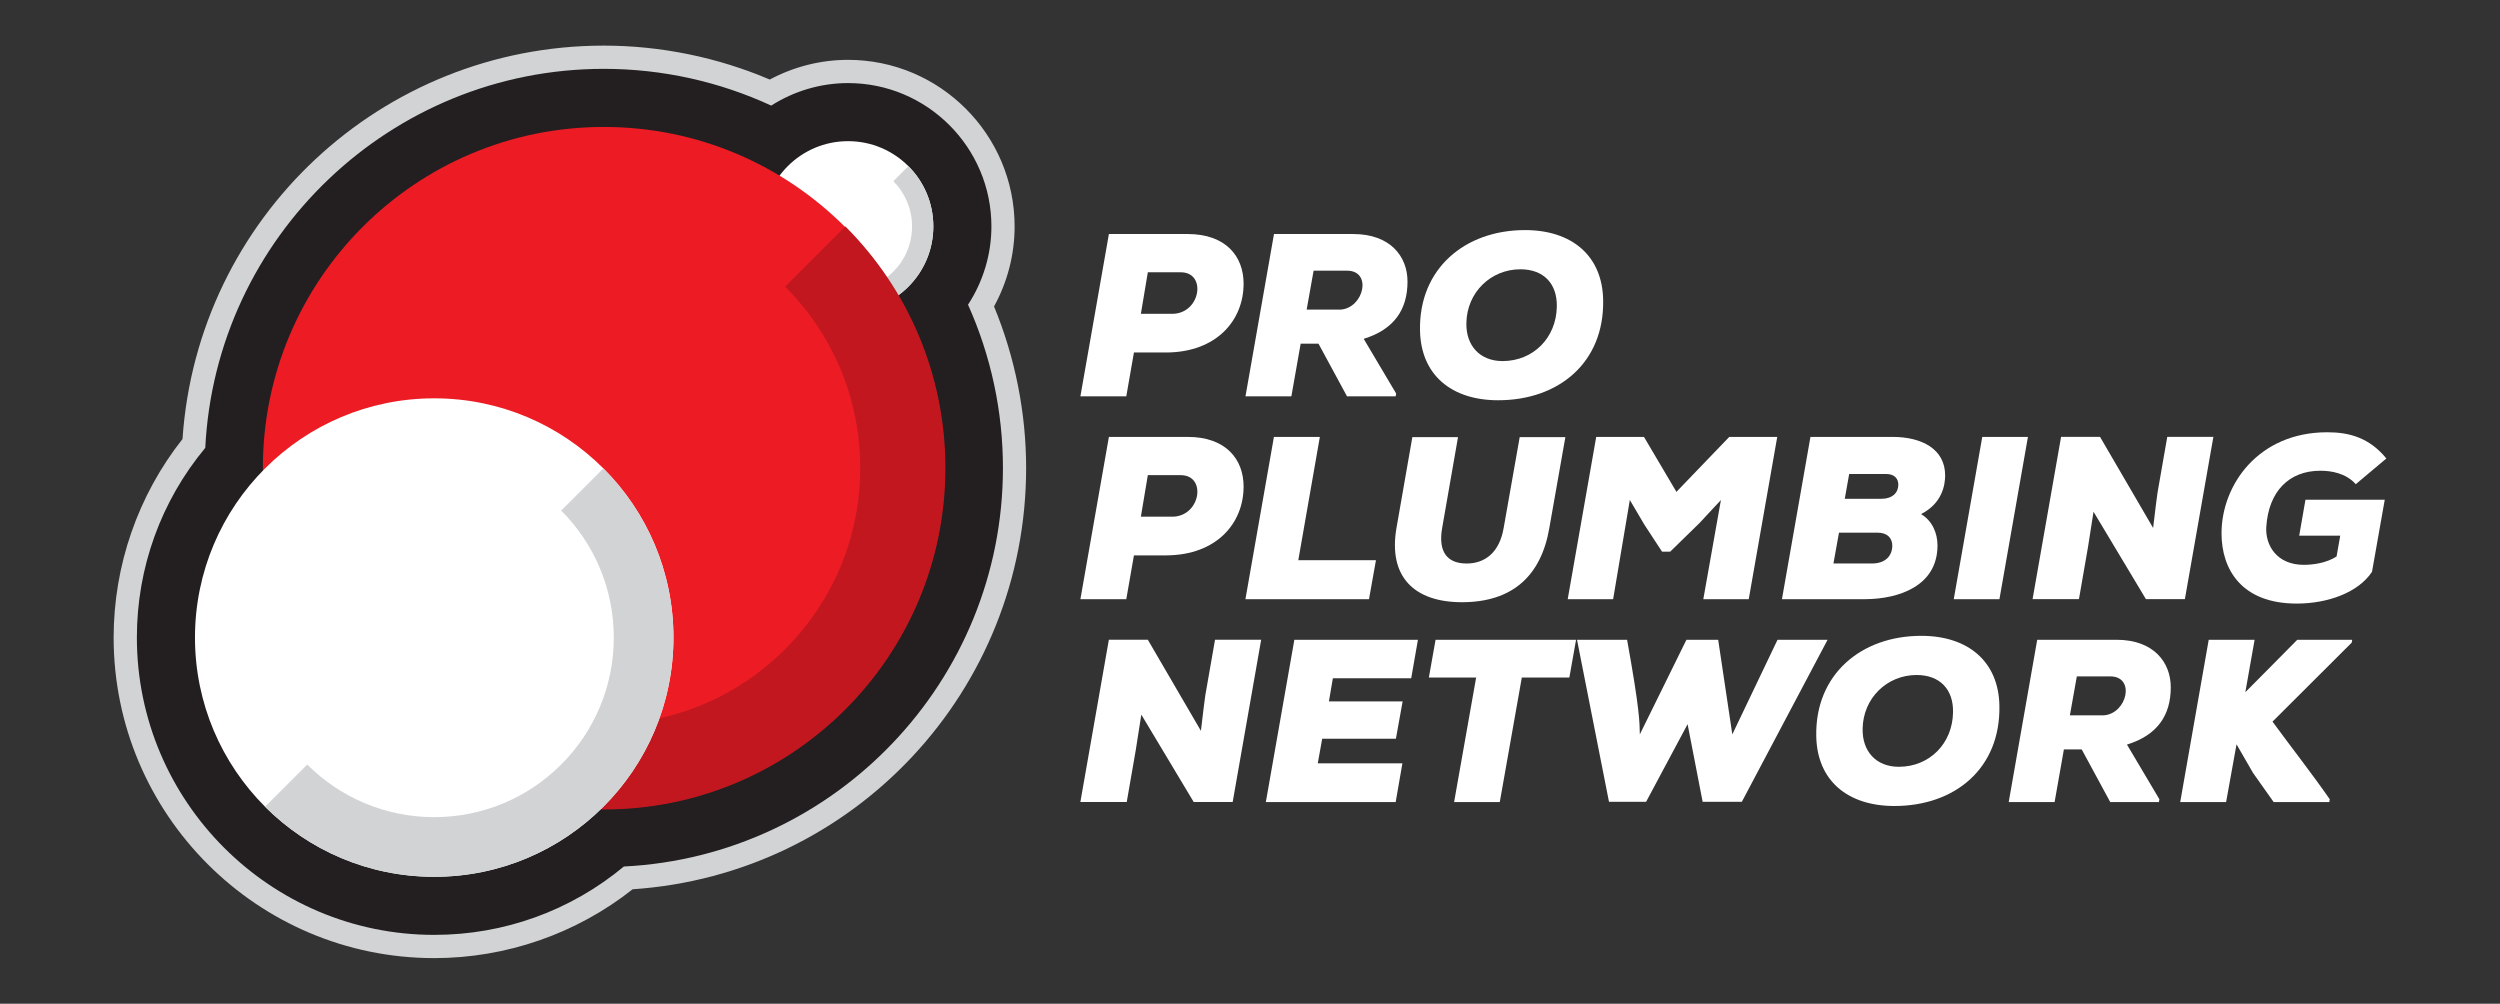
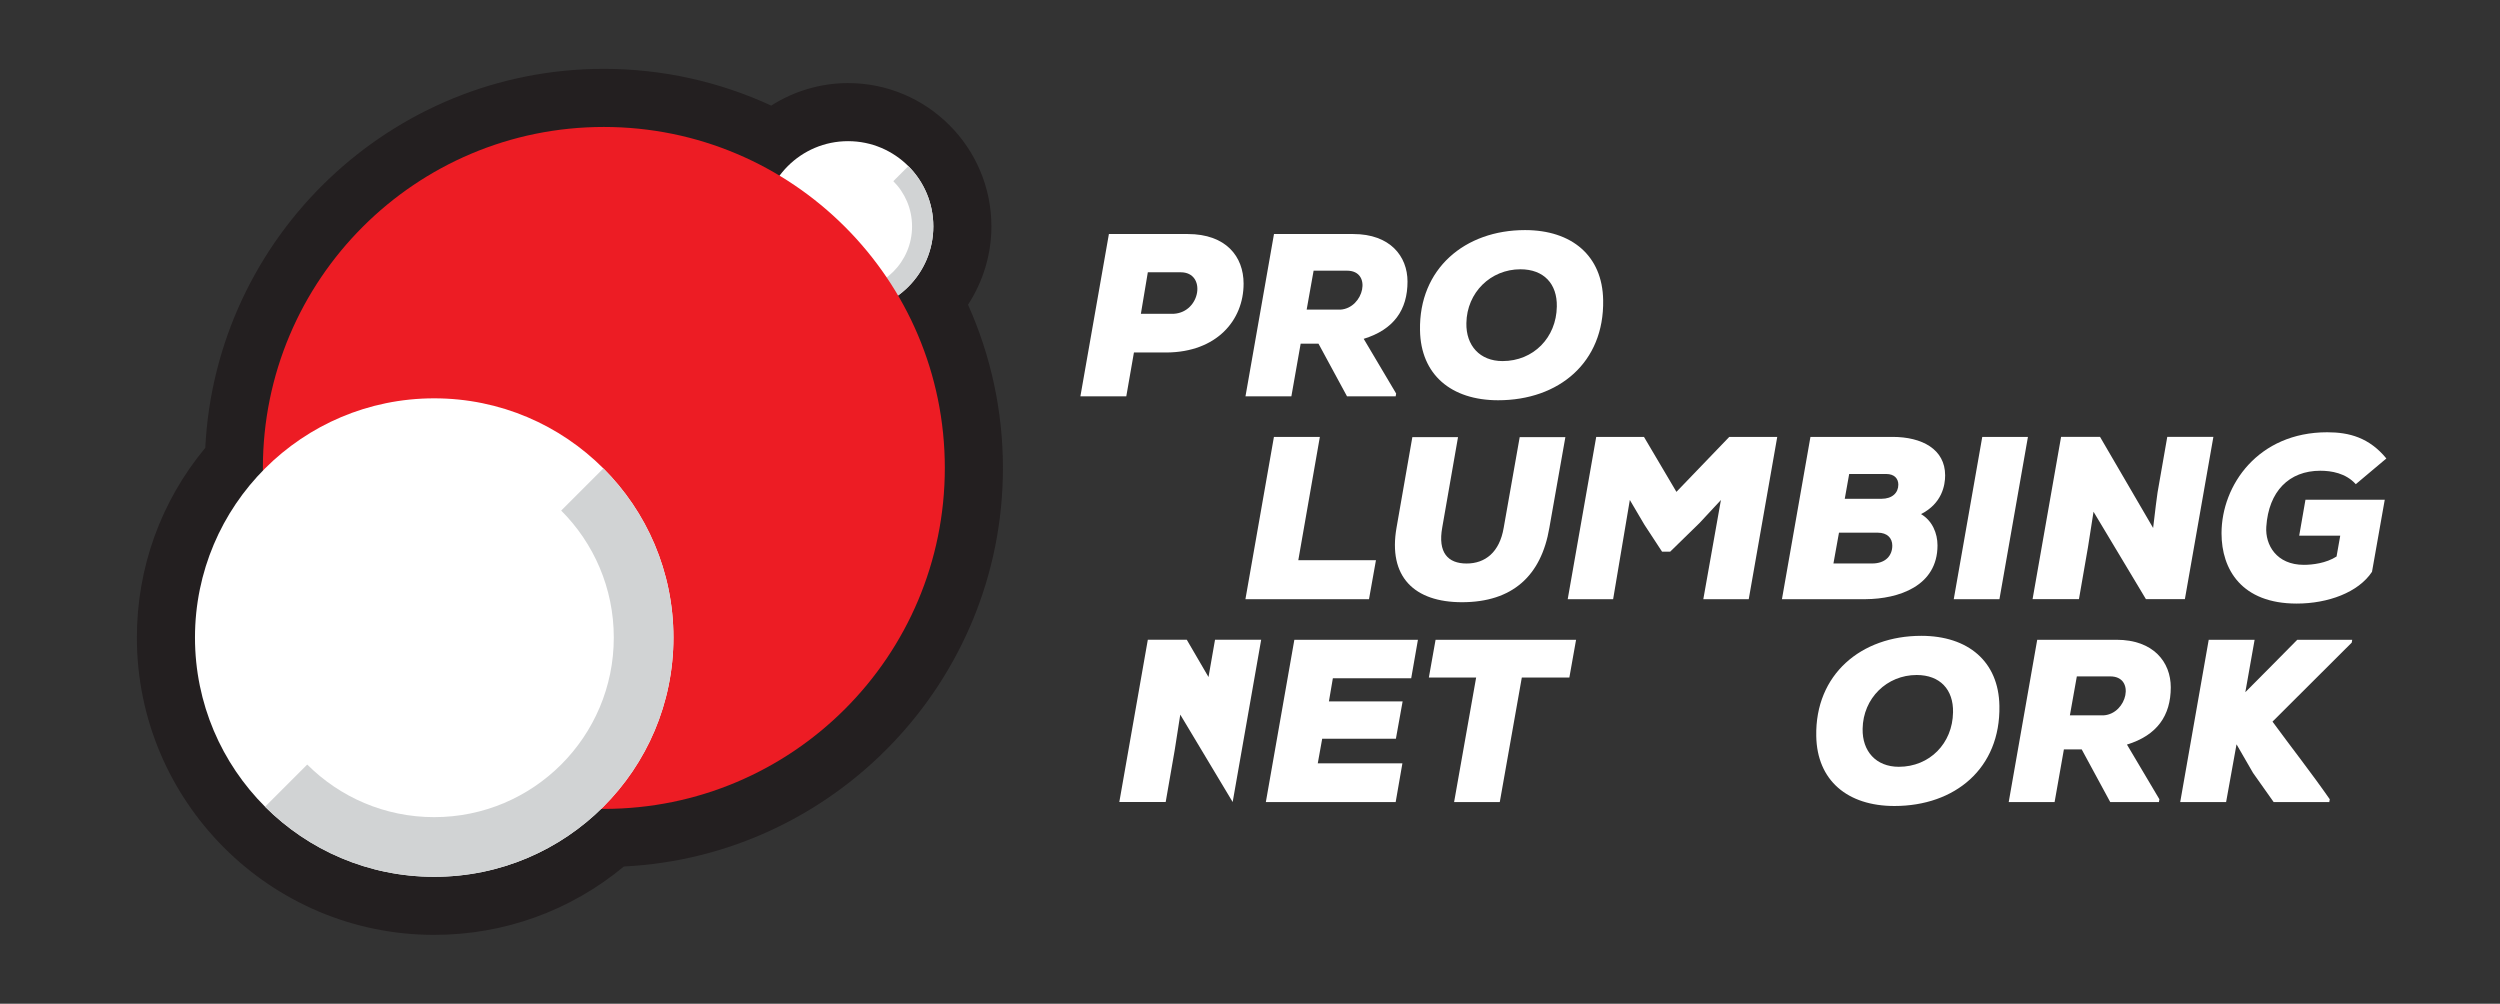
<svg xmlns="http://www.w3.org/2000/svg" id="Layer_1" data-name="Layer 1" viewBox="0 0 792 317.99">
  <rect x="0" y="0" width="792" height="317.99" fill="#333333" stroke="none" />
  <defs>
    <style>
      .cls-1 {
        fill: #d1d3d4;
      }

      .cls-2 {
        fill: #231f20;
      }

      .cls-3 {
        fill: #ed1c24;
      }

      .cls-4 {
        fill: #fff;
      }

      .cls-5 {
        fill: #c2171f;
      }
    </style>
  </defs>
  <g>
-     <path class="cls-1" d="M137.56,303.53c-56,0-101.56-45.56-101.56-101.56,0-22.83,7.73-45.06,21.82-62.89C62.57,69,120.74,14.45,191.3,14.45c17.97,0,36.06,3.71,52.56,10.75,7.65-4.09,16.15-6.24,24.8-6.24,29.1,0,52.77,23.67,52.77,52.77,0,8.88-2.24,17.57-6.52,25.35,6.67,16.13,10.17,33.73,10.17,51.16,0,70.58-54.56,128.75-124.66,133.48-17.82,14.08-40.05,21.81-62.87,21.81Z" />
    <path class="cls-2" d="M137.56,296.17c-51.94,0-94.2-42.26-94.2-94.2,0-22.15,7.65-43.22,21.67-60.09,3.32-66.77,58.69-120.07,126.27-120.07,18.38,0,36.47,4,53.02,11.64,7.21-4.59,15.66-7.13,24.35-7.13,25.04,0,45.41,20.37,45.41,45.41,0,8.89-2.65,17.5-7.41,24.8,7.27,16.2,11.06,33.84,11.06,51.71,0,67.59-53.31,122.96-120.09,126.27-16.88,14.02-37.94,21.66-60.08,21.66Z" />
    <g>
      <g>
        <circle class="cls-4" cx="268.67" cy="71.73" r="27.01" />
        <path class="cls-1" d="M287.77,52.63l-38.2,38.2c4.89,4.89,11.64,7.91,19.1,7.91,14.92,0,27.01-12.09,27.01-27.01,0-7.46-3.02-14.21-7.91-19.1Z" />
        <circle class="cls-4" cx="268.67" cy="71.73" r="20.27" />
      </g>
      <g>
        <circle class="cls-3" cx="191.3" cy="148.24" r="108.02" />
-         <path class="cls-5" d="M267.81,71.73L114.79,224.75c19.58,19.58,46.63,31.69,76.51,31.69,59.76,0,108.2-48.44,108.2-108.2,0-29.88-12.11-56.93-31.69-76.51Z" />
        <circle class="cls-3" cx="191.3" cy="148.24" r="81.22" />
      </g>
      <g>
        <circle class="cls-4" cx="137.56" cy="201.98" r="75.79" />
        <path class="cls-1" d="M191.15,148.38l-107.19,107.19c13.72,13.72,32.66,22.2,53.59,22.2,41.86,0,75.79-33.93,75.79-75.79,0-20.93-8.48-39.88-22.2-53.59Z" />
        <circle class="cls-4" cx="137.56" cy="201.98" r="56.89" />
      </g>
    </g>
  </g>
  <g>
    <path class="cls-4" d="M359.23,111.67l-2.42,13.88h-14.54l9.03-51.41h24.97c12.12,0,17.7,7.12,17.7,15.72,0,11.68-8.59,21.67-24.31,21.81h-10.43ZM361.43,99.41h10.43c8.59-.52,10.36-13.15,2.2-13.15h-10.43l-2.2,13.15Z" />
    <path class="cls-4" d="M442.15,125.55h-15.42l-9.03-16.67h-5.65l-2.94,16.67h-14.54l9.03-51.41h25.12c11.68,0,17.18,7.05,17.18,15.06,0,8.96-4.33,15.2-13.88,18.14l10.28,17.33-.15.88ZM416.15,85.75l-2.2,12.34h10.72c7.42-.52,10.13-12.34,2.06-12.34h-10.58Z" />
    <path class="cls-4" d="M474.61,126.8c-14.84,0-24.53-8.08-24.75-22.18-.37-19.46,14.17-31.73,33.27-31.73,14.84,0,24.53,8.15,24.75,22.18.37,19.76-14.03,31.73-33.27,31.73ZM481.66,85.31c-9.4,0-16.96,7.34-17.11,17.04-.15,7.12,4.26,12.04,11.46,12.04,9.77,0,17.04-7.42,17.19-17.26.15-7.2-4.11-11.82-11.53-11.82Z" />
-     <path class="cls-4" d="M359.23,175.94l-2.42,13.88h-14.54l9.03-51.41h24.97c12.12,0,17.7,7.12,17.7,15.72,0,11.68-8.59,21.67-24.31,21.81h-10.43ZM361.43,163.68h10.43c8.59-.52,10.36-13.15,2.2-13.15h-10.43l-2.2,13.15Z" />
    <path class="cls-4" d="M418.13,138.41l-6.83,39.07h24.6l-2.2,12.34h-39.15l9.03-51.41h14.54Z" />
    <path class="cls-4" d="M495.91,138.48l-5.07,28.72c-2.57,15.2-11.68,23.58-27.69,23.58-15.06,0-23.5-8-20.71-23.72l4.99-28.57h14.47l-4.99,28.57c-1.47,8.08,1.84,11.46,7.71,11.46s10.43-3.53,11.75-11.31l5.07-28.72h14.47Z" />
    <path class="cls-4" d="M545.2,158.39l-6.76,7.27-9.33,9.11h-2.57l-5.58-8.52-4.63-7.86-5.29,31.43h-14.39l9.03-51.41h15.13l10.28,17.41,16.74-17.41h15.2l-9.03,51.41h-14.39l5.58-31.43Z" />
    <path class="cls-4" d="M599.55,138.41c9.33,0,16.67,3.89,16.67,12.19,0,3.08-.96,8.89-7.64,12.26,3.6,2.13,5.22,6.1,5.22,9.92,0,12.92-12.34,16.96-22.77,17.04h-26.51l9.03-51.41h26ZM580.82,178.51h12.27c4.26,0,6.39-2.5,6.39-5.65,0-2.35-1.54-4.11-4.63-4.11h-12.26l-1.76,9.77ZM584.42,158.02h11.61c3.45,0,5.36-1.91,5.36-4.48,0-1.91-1.25-3.38-3.82-3.38h-11.75l-1.4,7.86Z" />
    <path class="cls-4" d="M618.95,189.82l9.03-51.41h14.47l-9.03,51.41h-14.47Z" />
    <path class="cls-4" d="M682.11,167.27c.73-6.17,1.1-9.25,1.4-11.24l3.08-17.63h14.61l-9.03,51.41h-12.34l-16.6-27.69-1.76,11.24-2.86,16.45h-14.69l9.03-51.41h12.34l16.82,28.86Z" />
    <path class="cls-4" d="M746.31,153.39c-3.16-3.53-7.79-4.26-11.24-4.26-9.91,0-16.38,6.54-17.11,17.77-.37,5.73,3.23,12.04,11.9,12.04,2.72,0,7.05-.51,10.36-2.64l1.17-6.61h-13l1.98-11.38h25.12l-4.04,22.84c-4.33,6.54-13.95,10.06-23.87,10.06-17.41,0-23.8-10.8-23.8-22.25,0-15.28,11.61-32.02,33.49-32.02,6.98,0,13.29,1.69,18.73,8.3l-9.69,8.15Z" />
-     <path class="cls-4" d="M380.45,231.54c.73-6.17,1.1-9.25,1.39-11.24l3.08-17.63h14.62l-9.03,51.41h-12.34l-16.6-27.69-1.76,11.24-2.86,16.45h-14.69l9.03-51.41h12.34l16.82,28.86Z" />
+     <path class="cls-4" d="M380.45,231.54c.73-6.17,1.1-9.25,1.39-11.24l3.08-17.63h14.62l-9.03,51.41l-16.6-27.69-1.76,11.24-2.86,16.45h-14.69l9.03-51.41h12.34l16.82,28.86Z" />
    <path class="cls-4" d="M442.15,254.09h-41.13l9.03-51.41h39.15l-2.13,12.19h-24.82l-1.25,7.34h23.35l-2.13,11.82h-23.35l-1.4,7.79h26.81l-2.13,12.26Z" />
    <path class="cls-4" d="M467.64,214.65h-14.98l2.13-11.97h44.51l-2.13,11.97h-15.06l-6.98,39.44h-14.47l6.98-39.44Z" />
-     <path class="cls-4" d="M551.81,254.02h-12.41l-4.77-24.6-13.15,24.6h-11.75l-10.13-51.34h15.86c3.97,21.96,3.97,26.15,4.04,29.97l14.76-29.97h10.06l4.48,29.97,14.32-29.97h15.86l-27.17,51.34Z" />
    <path class="cls-4" d="M600.14,255.34c-14.84,0-24.53-8.08-24.75-22.18-.37-19.46,14.17-31.73,33.27-31.73,14.84,0,24.53,8.15,24.75,22.18.37,19.76-14.03,31.73-33.27,31.73ZM607.19,213.84c-9.4,0-16.97,7.34-17.11,17.04-.15,7.12,4.26,12.04,11.46,12.04,9.77,0,17.04-7.42,17.18-17.26.15-7.2-4.11-11.82-11.53-11.82Z" />
    <path class="cls-4" d="M683.94,254.09h-15.42l-9.03-16.67h-5.65l-2.94,16.67h-14.54l9.03-51.41h25.12c11.68,0,17.19,7.05,17.19,15.06,0,8.96-4.33,15.2-13.88,18.14l10.28,17.33-.15.88ZM657.94,214.28l-2.2,12.34h10.72c7.42-.52,10.14-12.34,2.06-12.34h-10.58Z" />
    <path class="cls-4" d="M745.05,203.56l-25.12,25.05c5.8,7.93,12.48,16.45,18.14,24.6l-.15.88h-17.63l-6.54-9.25-5.22-9.04-3.3,18.29h-14.54l9.03-51.41h14.54l-2.94,16.6c5.36-5.44,11.16-11.16,16.45-16.6h17.41l-.15.88Z" />
  </g>
</svg>